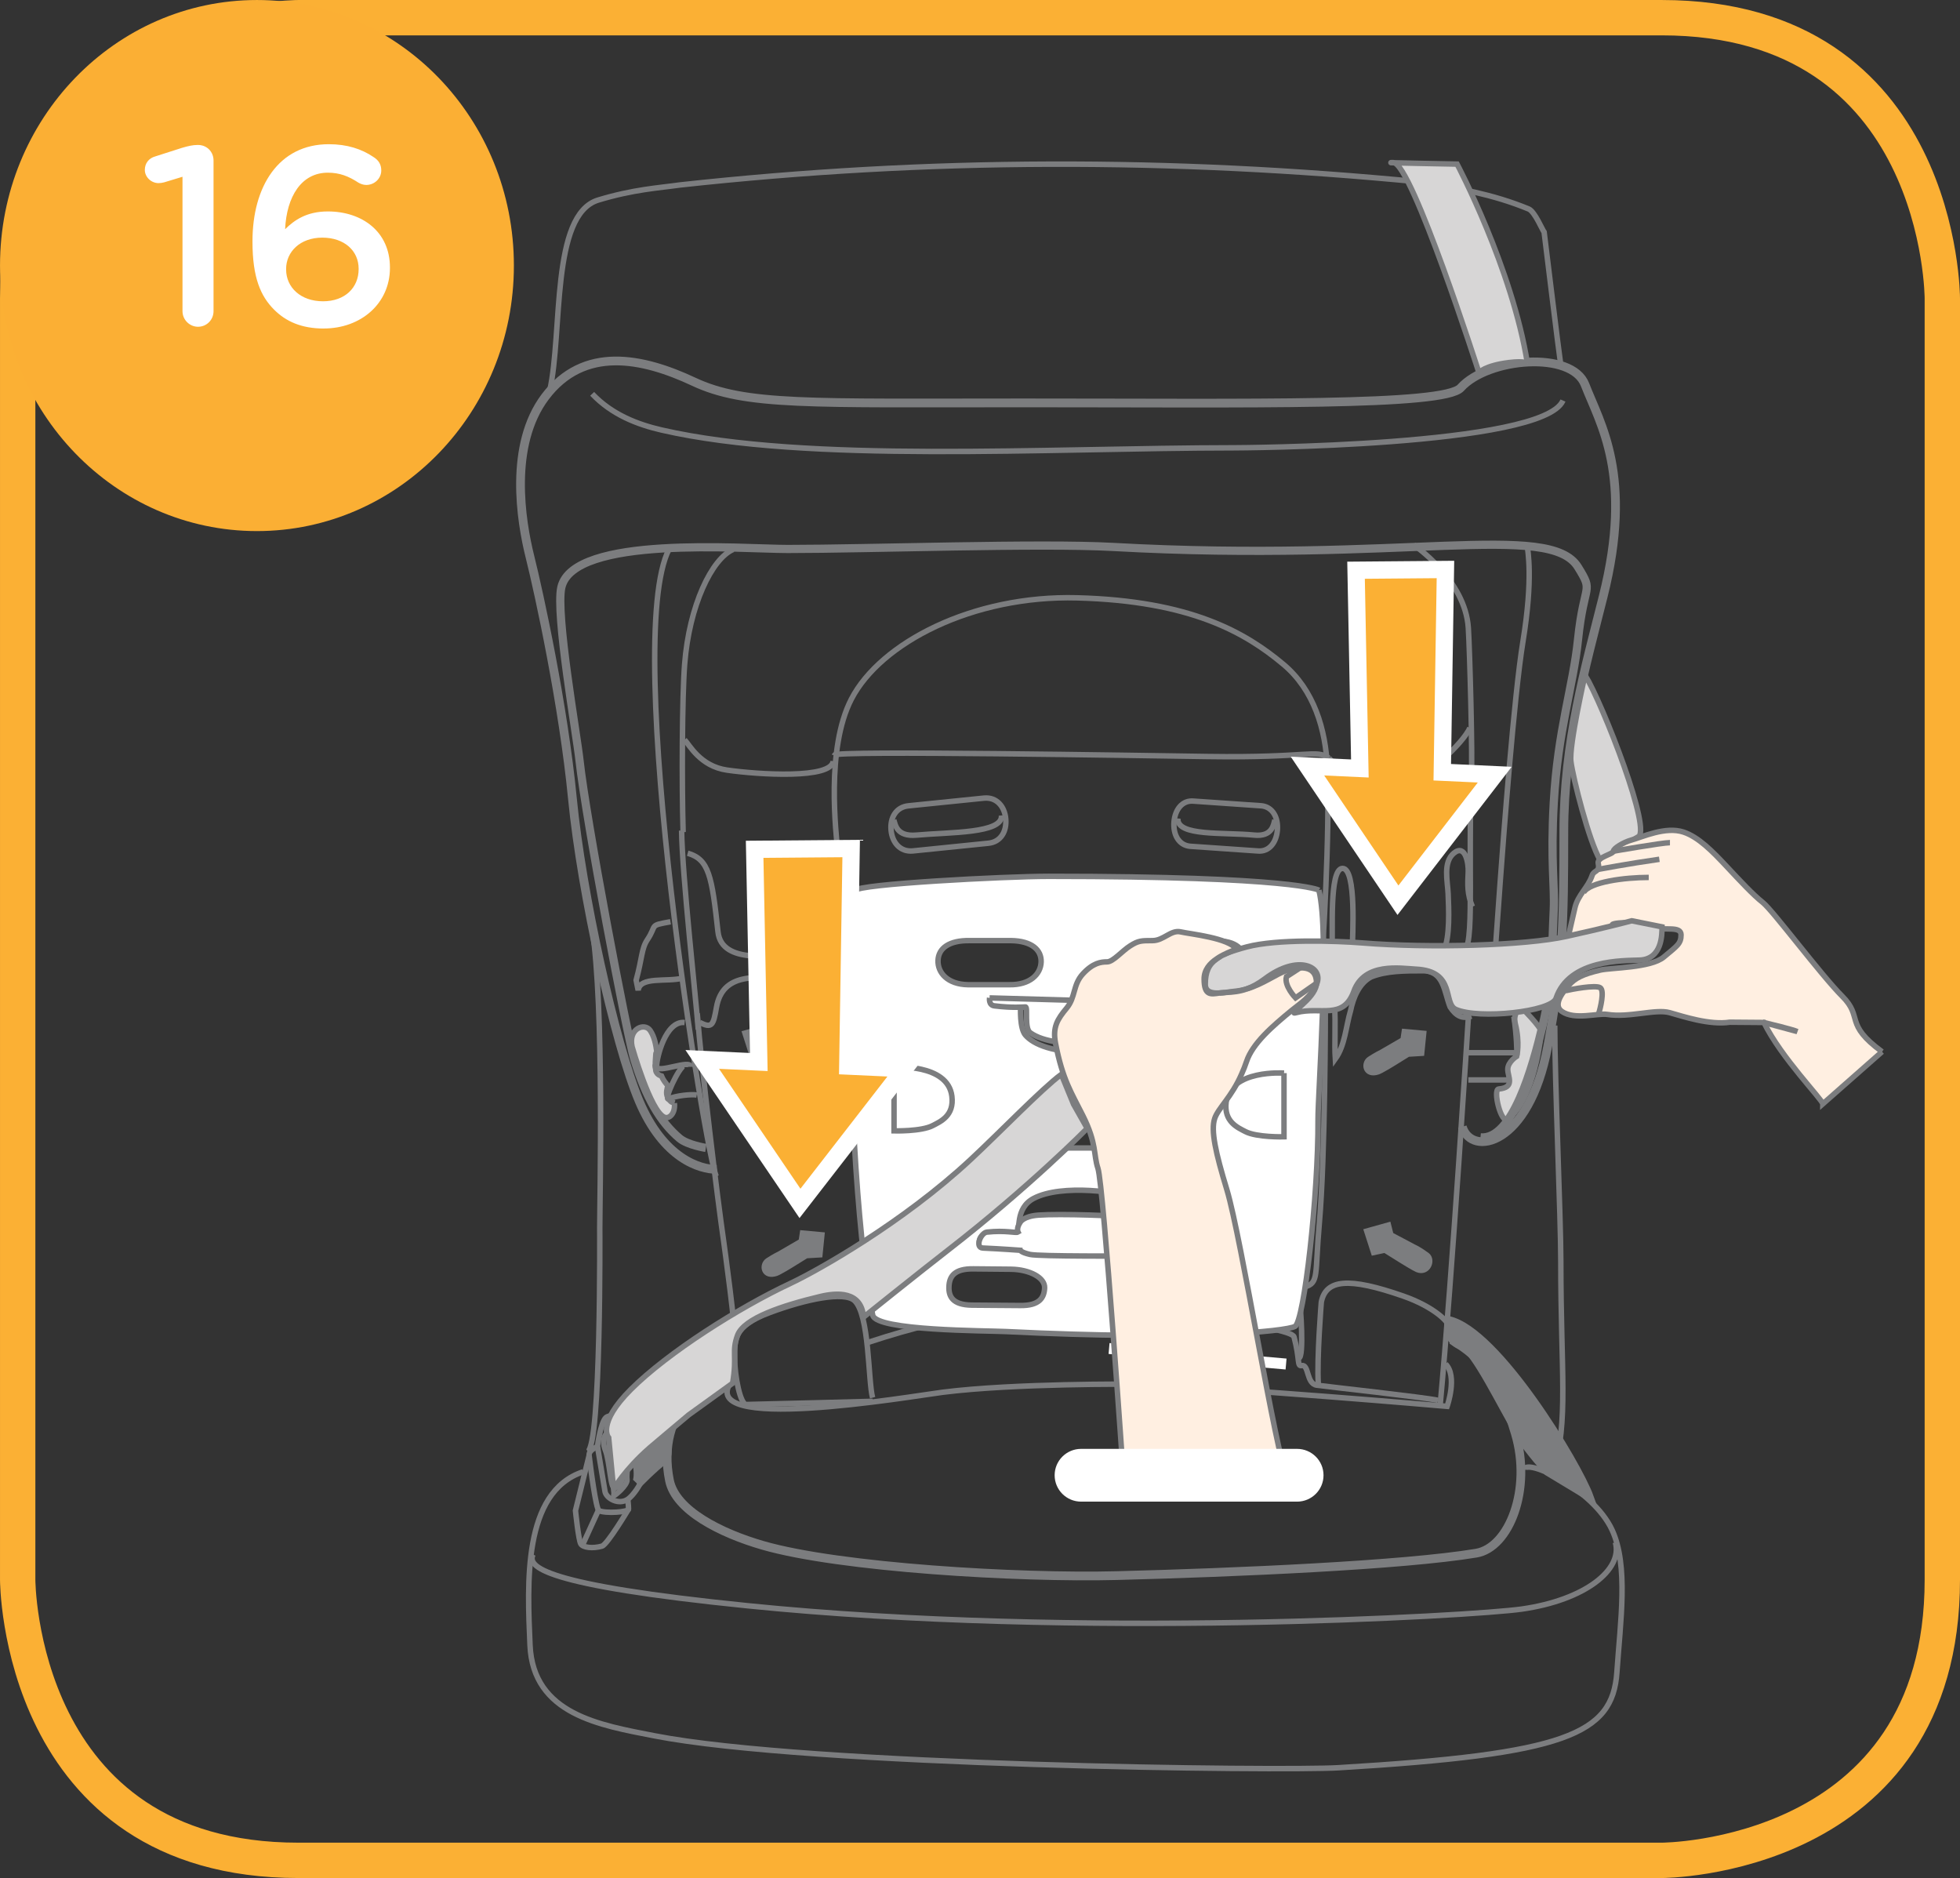
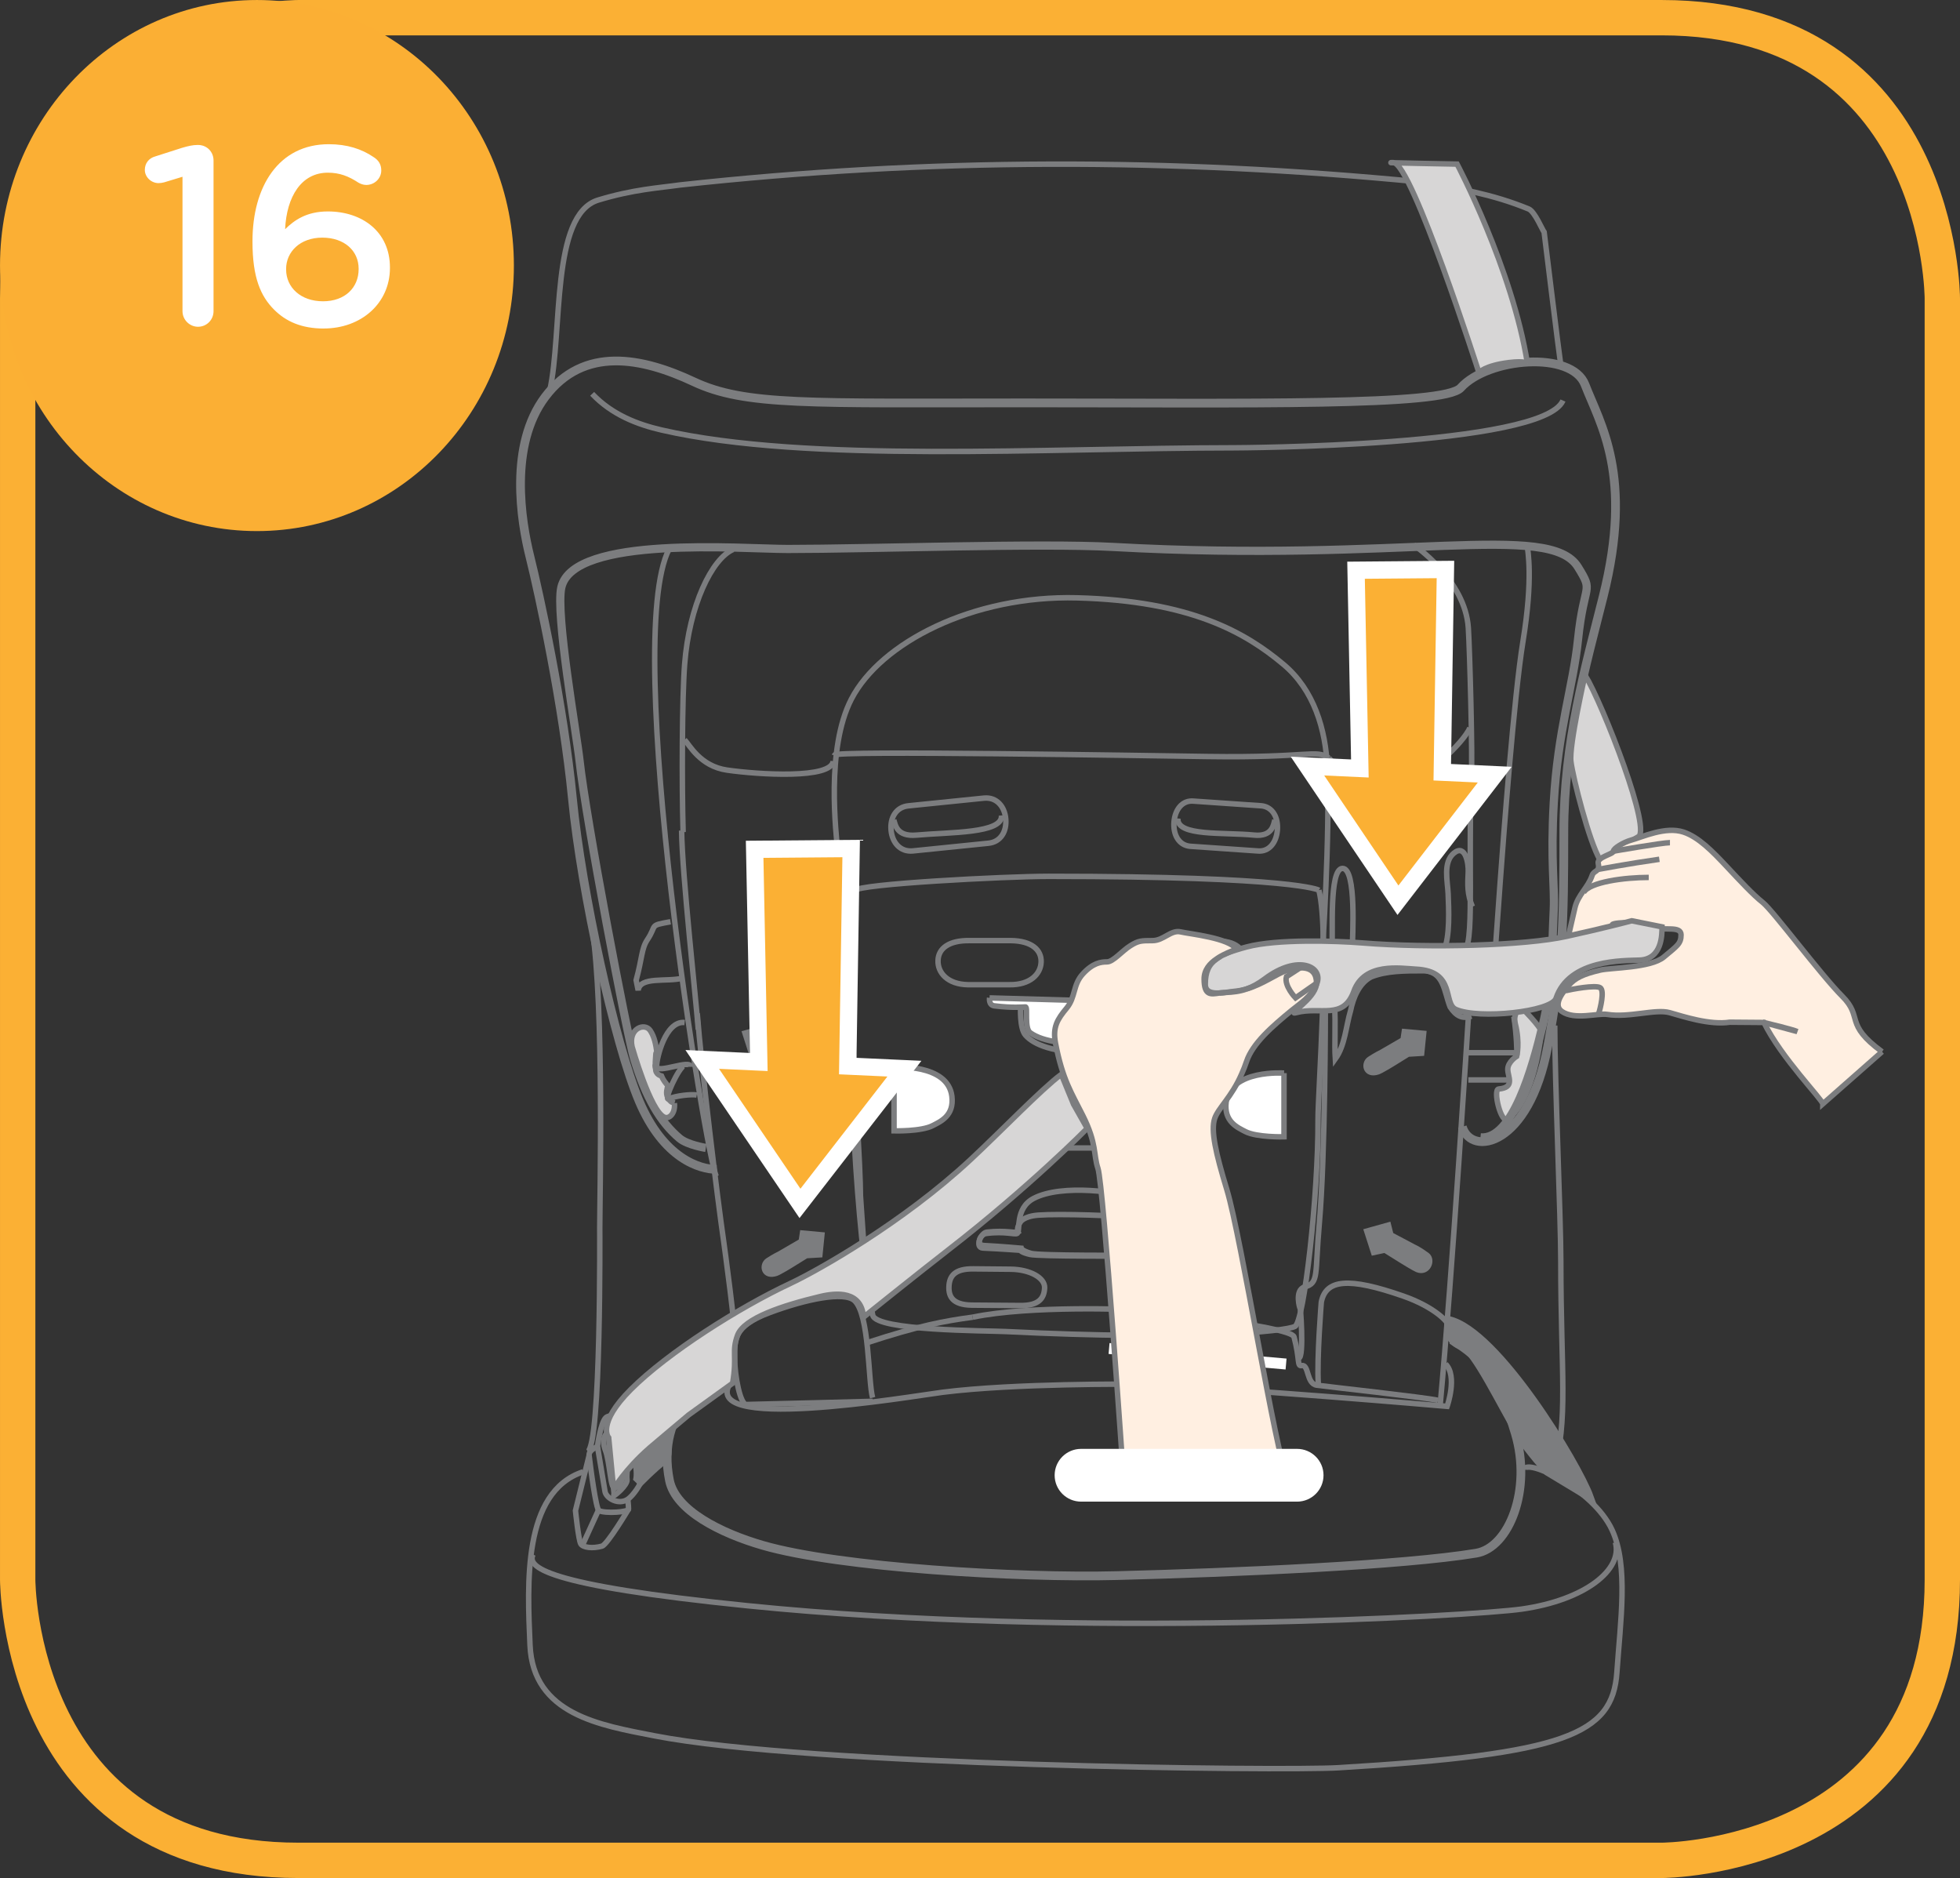
<svg xmlns="http://www.w3.org/2000/svg" xml:space="preserve" width="48.897mm" height="46.844mm" version="1.1" style="shape-rendering:geometricPrecision; text-rendering:geometricPrecision; image-rendering:optimizeQuality; fill-rule:evenodd; clip-rule:evenodd" viewBox="0 0 1381.87 1323.85">
  <rect x="0" y="0" width="1381.87" height="1323.85" fill="#333333" stroke="none" />
  <defs>
    <style type="text/css">
   
    .str0 {stroke:#FBB034;stroke-width:24.92;stroke-miterlimit:4}
    .str6 {stroke:white;stroke-width:12.16;stroke-miterlimit:4}
    .str1 {stroke:#7C7D7F;stroke-width:3.85;stroke-miterlimit:4}
    .str2 {stroke:#7C7D7F;stroke-width:6.17;stroke-miterlimit:4}
    .str4 {stroke:#7C7D7F;stroke-width:7.71;stroke-miterlimit:4}
    .str5 {stroke:white;stroke-width:7.71;stroke-miterlimit:4}
    .str3 {stroke:#7C7D7F;stroke-width:5.78;stroke-miterlimit:4}
    .fil0 {fill:none;fill-rule:nonzero}
    .fil5 {fill:#00A8CB;fill-rule:nonzero}
    .fil3 {fill:#7C7D7F;fill-rule:nonzero}
    .fil6 {fill:#96D4E5;fill-rule:nonzero}
    .fil1 {fill:#D7D6D6;fill-rule:nonzero}
    .fil7 {fill:#FBAF34;fill-rule:nonzero}
    .fil2 {fill:#FFEFE1;fill-rule:nonzero}
    .fil4 {fill:white;fill-rule:nonzero}
    .fil8 {fill:#FBB034;fill-rule:nonzero}
   
  </style>
  </defs>
  <g id="Слой_x0020_1">
    <path class="fil0 str0" d="M210.3 12.47c0,0 -197.83,0 -197.83,197.83l0 903.26c0,0 0,197.83 197.83,197.83l961.28 0c0,0 197.83,0 197.83,-197.83l0 -903.26c0,0 0,-197.83 -197.83,-197.83l-961.28 0z" />
    <path class="fil1" d="M1086.54 727.17c0,-3.2 -13.9,-17.05 -13.9,-17.05 0,0 -6.4,3.2 -4.26,11.72 3.36,13.44 0.96,22.75 0.96,22.75 0,0 -6.31,3.88 -6.31,9.21 0,5.32 5.35,12.79 -6.41,13.85 -4.26,0.38 1.64,25.01 6.41,21.31 18.83,-14.6 23.52,-58.59 23.52,-61.79z" />
    <path class="fil0 str1" d="M1086.54 727.17c0,-3.2 -13.9,-17.05 -13.9,-17.05 0,0 -6.4,3.2 -4.26,11.72 3.36,13.44 0.96,22.75 0.96,22.75 0,0 -6.31,3.88 -6.31,9.21 0,5.32 5.35,12.79 -6.41,13.85 -4.26,0.38 1.64,25.01 6.41,21.31 18.83,-14.6 23.52,-58.59 23.52,-61.79" />
    <path class="fil0 str1" d="M505.13 829.43c-7.13,-11.36 -66.97,-377.82 -33.36,-442.44" />
    <path class="fil0 str1" d="M491.59 714.38c2.76,36.25 14.12,129.75 18.71,161.27 0,0 9.17,65.94 7.64,70.25" />
    <path class="fil0 str2" d="M505.36 824.33c-12.11,0 -37.63,-7.68 -54.74,-48.17 -17.1,-40.48 -40.6,-147.01 -47.02,-213.06 -6.4,-66.05 -23.51,-144.87 -29.92,-170.44 -6.42,-25.58 -14.96,-78.84 10.69,-112.92 27.2,-36.16 68.39,-27.7 104.74,-10.65 36.33,17.03 80.84,14.91 232.98,14.91 160.32,0 296.01,2.4 307.8,-10.66 19.24,-21.3 78.3,-26.31 87.63,-2.13 10.68,27.69 34.2,63.91 12.82,149.14 -12.43,49.61 -27.78,102.27 -27.78,166.19 0,63.91 -0.52,93.19 -11.4,151.26 -13.19,70.31 -53.79,77.77 -60.21,56.47" />
-     <path class="fil0 str1" d="M493.38 720.78c8.55,4.26 9.53,2.11 11.75,-10.66 4.28,-24.5 27.79,-22.37 54.51,-19.18 14.85,1.78 21.37,38.35 23.51,51.14 2.14,12.78 11.76,20.23 11.76,5.33 0,-14.92 -8,-117.13 -9.62,-124.64 -3.21,-14.9 -7.86,-16.85 -10.68,4.26 -4.28,31.96 -2.14,45.81 -14.97,45.81 -12.82,0 -50.87,7.7 -53.44,-15.98 -4.28,-39.42 -6.41,-51.14 -21.37,-55.4" />
    <path class="fil0 str1" d="M516.89 387.34c-14.96,6.39 -30.99,39.42 -34.2,80.96 -1.8,23.25 -2.04,83.45 -1.07,118.26" />
    <path class="fil0 str1" d="M482.69 521.56c3.2,3.2 10.87,18.6 29.93,21.3 22.44,3.2 73.74,6.39 74.81,-6.38" />
    <path class="fil0 str1" d="M934.42 708.71c0,4.26 0,105.81 -4.28,154.11 -3.19,36.08 -0.05,41.46 -10.33,44.38 -7.48,2.14 -3.21,15.96 -3.21,14.91 0,-5.32 3.21,36.22 -1.06,35.16" />
    <path class="fil0 str1" d="M931.57 681.01c1.08,-11.72 6.09,-92.36 4.28,-139.2 -1.07,-27.69 -9.52,-55.52 -31,-73.5 -26.72,-22.38 -65.2,-44.75 -145.35,-46.88 -73.72,-1.96 -138.75,31.71 -159.25,71.38 -18.17,35.15 -10.69,94.82 -9.62,107.59 1.07,12.79 11.75,151.26 11.75,151.26 0,5.33 4.28,72.1 4.28,91.27 0,0 3.91,54.68 4.27,69.6" />
    <path class="fil0 str1" d="M417.49 277.61c13.89,14.68 31.98,21.64 49.16,25.57 102.6,23.45 270.21,12.61 403.57,12.48 0,0 217.84,-0.66 231.73,-33.32" />
    <path class="fil0 str3" d="M497.66 809.19c0,0 -12.94,-2.05 -18.52,-6.74 -13.54,-11.36 -23.85,-28.8 -32.06,-56.12 -5,-16.59 -34.08,-169.32 -38.48,-210.2 -1.98,-18.41 -17.13,-103.59 -12.82,-122.16 8.55,-36.93 127.58,-26.99 159.59,-26.99 57.01,0 178.19,-4.26 229.43,-1.43 205.21,11.37 307.72,-18.25 327.75,14.21 11.4,18.47 4.28,9.95 0,51.13 -3.41,32.99 -14.25,63.92 -17.1,115.06 -2.31,41.44 0.78,59.06 0,75.28 -1.43,29.83 -0.71,51.85 -7.84,81.68 -7.13,29.82 -21.38,80.96 -43.82,78.83" />
    <path class="fil0 str1" d="M481.27 689.53c-11.4,2.84 -29.93,-1.43 -31.35,8.52l-1.42 -7.09c4.28,-15.64 3.74,-22.26 7.84,-28.42 7.25,-10.89 0.72,-9.95 16.39,-12.78" />
    <path class="fil1" d="M475.49 777.61c-0.31,-0.12 -0.57,-0.28 -0.77,-0.51 -0.51,0.05 -1.05,-0.07 -1.56,-0.48 -2.91,-2.42 -3.77,-5.57 -2.79,-9.1 0.01,-0.13 0.01,-0.27 0.03,-0.4 0.08,-0.56 0.29,-1.08 0.63,-1.47 -1.64,-2.37 -3.06,-3.39 -4.63,-7.18 -1.5,-0.38 -2.92,-1.18 -3.63,-2.61 -0.41,-0.81 -0.55,-1.64 -0.55,-2.5 -0.21,-0.69 -0.36,-1.42 -0.38,-2.2 -0.01,-0.34 0.07,-0.62 0.18,-0.88 -0.08,-2.44 0.33,-5.03 0.36,-7.11 0,-0.72 0.3,-1.24 0.73,-1.57 -0.72,-5.4 -1.77,-10.81 -4.66,-15.13 -3.95,-5.92 -15.67,-1.42 -12.82,11.36 0,0 12.82,45.46 22.81,49.72 3.21,1.37 7.77,-2.37 7.05,-9.93z" />
    <path class="fil0 str1" d="M475.49 777.61c-0.31,-0.12 -0.57,-0.28 -0.77,-0.51 -0.51,0.05 -1.05,-0.07 -1.56,-0.48 -2.91,-2.42 -3.77,-5.57 -2.79,-9.1 0.01,-0.13 0.01,-0.27 0.03,-0.4 0.08,-0.56 0.29,-1.08 0.63,-1.47 -1.64,-2.37 -3.06,-3.39 -4.63,-7.18 -1.5,-0.38 -2.92,-1.18 -3.63,-2.61 -0.41,-0.81 -0.55,-1.64 -0.55,-2.5 -0.21,-0.69 -0.36,-1.42 -0.38,-2.2 -0.01,-0.34 0.07,-0.62 0.18,-0.88 -0.08,-2.44 0.33,-5.03 0.36,-7.11 0,-0.72 0.3,-1.24 0.73,-1.57 -0.72,-5.4 -1.77,-10.81 -4.66,-15.13 -3.95,-5.92 -15.67,-1.42 -12.82,11.36 0,0 12.82,45.46 22.81,49.72 3.21,1.37 7.77,-2.37 7.05,-9.93" />
    <path class="fil0 str1" d="M482.69 720.78c-13.54,-1.42 -19.77,25.21 -19.77,30.89 0,5.69 24.05,-5.32 24.05,0.36" />
    <path class="fil0 str1" d="M491.24 771.91c-3.56,-0.72 -14.5,0.38 -19.77,2.67 -4.1,1.77 7.3,-22.55 10.85,-23.26" />
    <path class="fil0 str1" d="M492.31 725.75c-1.44,-19.89 -11.4,-109.37 -11.75,-140.27" />
    <path class="fil0 str1" d="M1054.9 666.3c0.08,26.66 2.03,38.56 -11.84,42.2 -10.03,2.64 -4.19,-20.07 -4.32,-34.98" />
    <path class="fil0 str2" d="M514.76 961.53c-14.96,8.52 -52.73,32.37 -42.76,82.02 4.28,21.3 36.35,37.29 65.9,45.82 54.14,15.63 180.47,23.07 249.37,21.3 83.36,-2.13 202.18,-7.29 253.48,-15.82 23.29,-3.85 39.34,-45.04 27.62,-84.32 -11.75,-39.42 -23.52,-53.27 -44.89,-66.05" />
    <path class="fil0 str1" d="M1019.21 961.53c8.55,8.52 1.06,29.83 1.06,29.83 0,0 -155.32,-13.5 -221.58,-15.62 0,0 -83.02,-0.72 -133.96,5.67 -21.2,2.67 -179.9,30.19 -147.83,-9.23" />
    <path class="fil0 str1" d="M709.09 577.25c0.8,8.8 -3.56,16.37 -12.37,17.17l-53.2 5.42c-8.81,0.81 -14.48,-5.86 -15.29,-14.65 -0.8,-8.79 3.57,-16.37 12.38,-17.17l53.2 -5.42c8.82,-0.81 14.49,5.86 15.29,14.65" />
    <path class="fil0 str1" d="M630.18 578.02c1.07,3.2 1.83,11.95 16.03,10.65 23.52,-2.13 60.92,-1.06 59.86,-13.85" />
    <path class="fil0 str1" d="M827.72 579.38c-0.73,8.79 3.24,16.37 11.25,17.17l47.72 3.3c8.01,0.81 13.16,-5.86 13.9,-14.65 0.72,-8.8 -3.24,-16.37 -11.25,-17.18l-47.72 -3.29c-8.01,-0.81 -13.16,5.86 -13.9,14.65" />
    <path class="fil0 str1" d="M898.8 578.02c-0.97,3.2 -1.67,11.95 -14.57,10.65 -21.35,-2.13 -54.74,1.06 -53.77,-11.72" />
    <path class="fil0 str1" d="M588.49 532.21c0,-3.19 215.85,0.38 262.92,1.07 72.67,1.07 75.87,-5.33 85.5,1.07" />
    <path class="fil0 str1" d="M996.76 384.14c0,0 36.34,24.5 38.47,58.59 1,15.94 3.08,90.57 2.14,107.6 -1.07,19.17 -0.72,69.85 -0.72,75.28 0,18.59 0,43.32 -4.28,43.32" />
    <path class="fil0 str1" d="M1035.24 717.58c0,0 -11.4,181.46 -19.95,273.78" />
    <path class="fil0 str1" d="M1013.85 987.1c-9.62,-2.13 -78.01,-9.59 -85.49,-10.65 -7.48,-1.06 -5.34,-14.91 -10.69,-13.84 -3.32,0.65 -1.07,-4.26 -5.34,-20.24 -2.1,-7.85 -113.29,-19.18 -113.29,-19.18 0,0 -72.69,-3.19 -113.29,5.32" />
    <path class="fil0 str1" d="M1021.34 934.9c0,-3.2 -10.69,-13.85 -32.06,-21.3 -38.67,-13.49 -54.5,-11.73 -57.71,4.26 0,0 -3.2,39.42 -2.13,57.53" />
    <path class="fil0 str1" d="M936.91 534.35c7.48,8.51 14.91,8.51 25.65,8.51 13.9,0 45.96,0 54.5,-7.44 8.55,-7.47 17.1,-17.05 19.24,-22.38" />
    <path class="fil0 str1" d="M1076.92 385.21c0,3.2 4.28,21.3 -3.2,67.11 -6.27,38.38 -13.78,138.72 -16.03,169.38 -3.21,43.68 -3.21,46.88 -4.28,56.47" />
    <path class="fil0 str1" d="M1035.24 742.08l34.2 0c0,0 0,-11.71 -2.14,-25.57" />
    <line class="fil0 str1" x1="1035.24" y1="761.26" x2="1063.02" y2="761.26" />
    <path class="fil0 str1" d="M610.94 946.61c37.4,-12.25 55.04,-15.45 74.81,-18.11" />
    <path class="fil1" d="M1128.21 606.43c-7.88,-13.11 -19.24,-58.24 -20.66,-69.6 -1.43,-11.36 9.96,-61.07 9.96,-61.07 12.82,21.31 48.09,111.86 37.06,114.34l-26.37 16.33z" />
    <path class="fil0 str1" d="M1128.21 606.43c-7.88,-13.11 -19.24,-58.24 -20.66,-69.6 -1.43,-11.36 9.96,-61.07 9.96,-61.07 12.82,21.31 48.09,111.86 37.06,114.34l-26.37 16.33" />
    <path class="fil2" d="M1326.93 741.38c-27.07,-19.89 -13.08,-24.16 -28.05,-39.07 -14.94,-14.91 -48.83,-60.37 -55.95,-66.05 -7.13,-5.67 -15.68,-14.91 -25.66,-25.56 -9.97,-10.65 -19.81,-20.66 -30.28,-24.14 -12.82,-4.26 -29.22,3.55 -37.06,5.68 -4.86,1.32 -12.45,5.68 -12.45,7.81 0,2.13 -11.69,4.09 -10.69,8.52 1.42,6.39 -2.97,4.59 -4.27,8.52 -2.87,8.53 -10,13.71 -12.12,22.73 -2.5,10.65 -4.63,20.23 -4.63,20.23l23.5 -3.2 8.21 -4.97c-3.57,0 7.83,-4.26 29.2,2.13 6.95,2.07 18.53,-1.43 18.53,4.96 0,6.4 -2.85,7.81 -12.12,15.63 -9.26,7.81 -37.41,7.48 -44.89,9.24 -12.11,2.83 -17.81,5.67 -22.08,10.65 -2.79,3.24 -12.12,13.49 -4.99,18.47 9.06,6.32 25.33,1.04 32.06,2.13 15.31,2.48 34.04,-4.07 44.02,-1.24 9.98,2.84 28.16,8.85 42.39,6.72l24.02 0.19c12.12,24.86 41.49,54.58 41.49,57.43l41.8 -36.82z" />
    <path class="fil0 str1" d="M1326.93 741.38c-27.07,-19.89 -13.08,-24.16 -28.05,-39.07 -14.94,-14.91 -48.83,-60.37 -55.95,-66.05 -7.13,-5.67 -15.68,-14.91 -25.66,-25.56 -9.97,-10.65 -19.81,-20.66 -30.28,-24.14 -12.82,-4.26 -29.22,3.55 -37.06,5.68 -4.86,1.32 -12.45,5.68 -12.45,7.81 0,2.13 -11.69,4.09 -10.69,8.52 1.42,6.39 -2.97,4.59 -4.27,8.52 -2.87,8.53 -10,13.71 -12.12,22.73 -2.5,10.65 -4.63,20.23 -4.63,20.23l23.5 -3.2 8.21 -4.97c-3.57,0 7.83,-4.26 29.2,2.13 6.95,2.07 18.53,-1.43 18.53,4.96 0,6.4 -2.85,7.81 -12.12,15.63 -9.26,7.81 -37.41,7.48 -44.89,9.24 -12.11,2.83 -17.81,5.67 -22.08,10.65 -2.79,3.24 -12.12,13.49 -4.99,18.47 9.06,6.32 25.33,1.04 32.06,2.13 15.31,2.48 34.04,-4.07 44.02,-1.24 9.98,2.84 28.16,8.85 42.39,6.72l24.02 0.19c12.12,24.86 41.49,54.58 41.49,57.43l41.8 -36.82" />
    <path class="fil0 str1" d="M1103.63 698.4c4.28,-1.07 21.37,-4.26 24.58,-2.13 3.21,2.13 0,14.91 -1.06,18.11" />
    <path class="fil0 str1" d="M1116.46 629.16c4.28,-7.46 28.85,-10.65 45.96,-10.65" />
    <path class="fil0 str1" d="M1126.8 612.82c0,0 20.66,-3.91 43.1,-7.1" />
    <path class="fil0 str1" d="M1137.49 600.04c0,0 34.54,-6.04 39.89,-6.04" />
    <path class="fil0 str1" d="M1096.15 722.91c0,38.12 4.28,136.31 4.28,166.19 0,78.83 5.51,112.02 -5.17,148.24" />
    <path class="fil0 str1" d="M1074.78 1036.1c0,-8.63 48.09,12.78 61.82,42.44 11.63,25.15 5.85,64.26 3.37,100.3 -3.03,43.84 -36.16,57.69 -196.46,67.27 -38.94,2.33 -373.19,-1.22 -482.2,-22.53 -37.99,-7.43 -85.5,-14.91 -87.63,-63.91 -1.87,-42.78 -5.36,-107.95 37.4,-122.16" />
    <path class="fil0 str1" d="M375.82 1095.75c-4.28,8.53 6.01,21.5 151.76,36.22 231.91,23.45 511.05,7.16 545.24,2.3 44.89,-6.39 71.42,-27.87 66.09,-47.03" />
    <path class="fil0 str1" d="M417.49 654.73c8.55,55.4 5.36,189.62 5.36,210.92 0,0 1.06,152.69 -8.56,157.66" />
    <path class="fil0 str1" d="M558.52 740.63l-17.1 -9.05 -1.61 -6.39 -13.35 3.72 4.28 13.31 7.48 -1.6 12.82 7.99c0,0 8.12,5.01 10.15,5.86 6.41,2.66 9.6,-5.83 5.88,-8.53 -5.88,-4.25 -8.55,-5.32 -8.55,-5.32" />
    <path class="fil3" d="M558.52 740.63l-17.1 -9.05 -1.61 -6.39 -13.35 3.72 4.28 13.31 7.48 -1.6 12.82 7.99c0,0 8.12,5.01 10.15,5.86 6.41,2.66 9.6,-5.83 5.88,-8.53 -5.88,-4.25 -8.55,-5.32 -8.55,-5.32z" />
    <path class="fil0 str3" d="M558.52 740.63l-17.1 -9.05 -1.61 -6.39 -13.35 3.72 4.28 13.31 7.48 -1.6 12.82 7.99c0,0 8.12,5.01 10.15,5.86 6.41,2.66 9.6,-5.83 5.88,-8.53 -5.88,-4.25 -8.55,-5.32 -8.55,-5.32" />
    <path class="fil0 str1" d="M996.89 880.19l-17.1 -9.06 -1.6 -6.39 -13.36 3.74 4.28 13.31 7.48 -1.6 12.82 7.99c0,0 8.12,5.02 10.16,5.86 6.41,2.66 9.6,-5.83 5.87,-8.53 -5.87,-4.26 -8.55,-5.32 -8.55,-5.32" />
    <path class="fil3" d="M996.89 880.19l-17.1 -9.06 -1.6 -6.39 -13.36 3.74 4.28 13.31 7.48 -1.6 12.82 7.99c0,0 8.12,5.02 10.16,5.86 6.41,2.66 9.6,-5.83 5.87,-8.53 -5.87,-4.26 -8.55,-5.32 -8.55,-5.32z" />
    <path class="fil0 str3" d="M996.89 880.19l-17.1 -9.06 -1.6 -6.39 -13.36 3.74 4.28 13.31 7.48 -1.6 12.82 7.99c0,0 8.12,5.02 10.16,5.86 6.41,2.66 9.6,-5.83 5.87,-8.53 -5.87,-4.26 -8.55,-5.32 -8.55,-5.32" />
    <path class="fil0 str1" d="M550.2 884.66l15.62 -9.07 0.8 -5.32 11.76 1.08 -1.23 12.25 -8.97 0.54 -11.58 7.18c0,0 -7.68,4.68 -9.62,5.33 -7.86,2.66 -8.75,-4.8 -5.13,-7.19 4.46,-2.93 8.33,-4.79 8.33,-4.79" />
    <path class="fil3" d="M550.2 884.66l15.62 -9.07 0.8 -5.32 11.76 1.08 -1.23 12.25 -8.97 0.54 -11.58 7.18c0,0 -7.68,4.68 -9.62,5.33 -7.86,2.66 -8.75,-4.8 -5.13,-7.19 4.46,-2.93 8.33,-4.79 8.33,-4.79z" />
    <path class="fil0 str3" d="M550.2 884.66l15.62 -9.07 0.8 -5.32 11.76 1.08 -1.23 12.25 -8.97 0.54 -11.58 7.18c0,0 -7.68,4.68 -9.62,5.33 -7.86,2.66 -8.75,-4.8 -5.13,-7.19 4.46,-2.93 8.33,-4.79 8.33,-4.79" />
    <path class="fil0 str1" d="M974.49 742.61l15.62 -9.05 0.8 -5.32 11.75 1.07 -1.23 12.24 -8.96 0.55 -11.58 7.18c0,0 -7.69,4.68 -9.62,5.33 -7.86,2.66 -8.75,-4.81 -5.14,-7.19 4.46,-2.94 8.34,-4.8 8.34,-4.8" />
    <path class="fil3" d="M974.49 742.61l15.62 -9.05 0.8 -5.32 11.75 1.07 -1.23 12.24 -8.96 0.55 -11.58 7.18c0,0 -7.69,4.68 -9.62,5.33 -7.86,2.66 -8.75,-4.81 -5.14,-7.19 4.46,-2.94 8.34,-4.8 8.34,-4.8z" />
    <path class="fil0 str3" d="M974.49 742.61l15.62 -9.05 0.8 -5.32 11.75 1.07 -1.23 12.24 -8.96 0.55 -11.58 7.18c0,0 -7.69,4.68 -9.62,5.33 -7.86,2.66 -8.75,-4.81 -5.14,-7.19 4.46,-2.94 8.34,-4.8 8.34,-4.8" />
    <path class="fil3" d="M449.02 1045.69c0,0 10.15,-10.65 19.77,-18.11 2.11,-1.64 0,-23.44 0,-23.44l-20.3 23.44c0,0 2.13,4.79 2.13,11.19 0,6.29 -1.6,6.92 -1.6,6.92z" />
    <path class="fil0 str4" d="M449.02 1045.69c0,0 10.15,-10.65 19.77,-18.11 2.11,-1.64 0,-23.44 0,-23.44l-20.3 23.44c0,0 2.13,4.79 2.13,11.19 0,6.29 -1.6,6.92 -1.6,6.92" />
    <path class="fil0 str1" d="M451.16 1027.58c0,0 1.1,12.75 1.06,15.45 -0.03,2.69 -5.84,11.34 -9.61,13.84 -6.41,4.26 -14.97,-0.53 -16.03,-5.32l-5.35 -31.96c0,0 2.14,-16.51 5.88,-20.24 2.7,-2.7 14.99,-1.66 16.03,2.67" />
    <path class="fil0 str1" d="M387.56 275.49c9.26,-41.19 0.57,-124.25 34.2,-134.47 24.95,-7.57 42.75,-8.52 57.72,-10.65 175.28,-19.18 346.27,-19.18 521.55,-2.13 25.65,4.26 51.3,8.51 76.95,19.17 4.28,2.14 9.44,14.7 10.69,16.22 0,0 10.69,87.36 11.75,93.75" />
    <path class="fil3" d="M1021.33 930.64c34.2,7.46 91.01,101.37 99.39,124.64l-29.74 -17.95c0,0 -13.68,-15.13 -19.42,-24.68 -12.82,-21.3 -32.07,-61.78 -40.62,-63.91 -12.45,-3.1 -9.62,-18.11 -9.62,-18.11z" />
    <path class="fil0 str3" d="M1021.33 930.64c34.2,7.46 91.01,101.37 99.39,124.64l-29.74 -17.95c0,0 -13.68,-15.13 -19.42,-24.68 -12.82,-21.3 -32.07,-61.78 -40.62,-63.91 -12.45,-3.1 -9.62,-18.11 -9.62,-18.11" />
    <path class="fil1" d="M1076.91 256.3c-10.69,-67.11 -49.61,-140.62 -49.61,-140.62 0,0 -57.72,-1.06 -44.9,-1.06 12.82,0 60.31,148.07 60.31,148.07 0,0 3.91,-4.96 21.02,-7.1 12,-1.49 13.18,0.71 13.18,0.71z" />
    <path class="fil0 str1" d="M1076.91 256.3c-10.69,-67.11 -49.61,-140.62 -49.61,-140.62 0,0 -57.72,-1.06 -44.9,-1.06 12.82,0 60.31,148.07 60.31,148.07 0,0 3.91,-4.96 21.02,-7.1 12,-1.49 13.18,0.71 13.18,0.71" />
    <path class="fil0 str1" d="M422.83 1019.06c0,0 -7.98,2.61 -7.48,6.92 0.99,8.63 4.81,37.81 6.95,38.88 4.4,2.2 20.84,1.08 20.84,-1.07 0,-2.65 -0.54,-6.91 -0.54,-6.91" />
    <path class="fil0 str1" d="M415.35 1025.98l-9.62 38.88c0,0 2.13,20.77 3.74,23.44 1.6,2.66 8.47,3.45 14.97,1.59 3.74,-1.05 18.7,-26.1 18.7,-26.1" />
    <line class="fil0 str1" x1="421.77" y1="1064.86" x2="411.08" y2="1088.3" />
    <path class="fil0 str1" d="M444.71 1021.33c0,0 -3.45,16.02 -2.63,21.69 0.54,3.73 -9.09,12.25 -11.22,12.25" />
    <path class="fil0 str1" d="M433.52 1012.13c-5.88,-6.39 -10,1.99 -6.79,9.98 3.39,8.42 3.51,27.81 6.79,26.77 3.27,-1.04 6.65,-7.22 5.34,-10.66" />
    <path class="fil0 str1" d="M427.11 999.35c6.94,11.19 6.94,7.46 6.94,11.19" />
    <path class="fil0 str1" d="M940.89 709.65c0.9,10.88 -0.16,26.09 0.54,36.84 6.9,-9.57 7.5,-23.03 10.78,-34.07 1.79,-8.93 6.07,-19.58 14.62,-23.84 10.69,-4.26 23.52,-4.26 36.34,-4.26 14.96,0 14.96,14.92 19.24,25.57 4.28,6.4 8.55,8.53 14.97,6.4" />
    <path class="fil0 str1" d="M953.51 667.04c-0.15,-5 3.2,-55.33 -7.09,-54.88 -9.56,0.42 -6.41,47.6 -7.38,54.28" />
    <path class="fil0 str1" d="M1038.08 639.11c-3.71,-9.05 -3.37,-15.3 -2.93,-24.47 0.27,-5.7 -1.88,-20.01 -10.08,-13.28 -7.88,6.49 -4.45,19.83 -4.09,28.59 0.41,10.27 1.5,30.74 -3.18,40.25" />
-     <path class="fil4" d="M857.8 921.54l-34.19 -0.23c-13.44,-0.18 -16.39,-5.74 -16.07,-12.43 0.3,-6.69 3.75,-11.97 17.19,-11.8l34.19 0.25c13.44,0.18 16.38,5.74 16.07,12.42 -0.3,6.68 -3.75,11.97 -17.19,11.79zm-131.01 -38.06c-6.41,-1.82 -6.78,-3.59 -6.78,-3.59 0,0 -13.55,-1.25 -26.42,-1.92 -5.87,-0.32 -2.57,-7.9 1.67,-8.46 13.41,-1.8 20.47,1.07 21.97,-0.09 2.27,-1.77 -1.81,-17.65 11.56,-24.65 20,-10.49 61.72,-4.36 71.89,0 14.93,6.4 10.73,21.99 11.06,24.79 0.33,2.83 9.11,2.14 17.69,3.58 5.26,0.89 7.45,8.89 3.21,9.46 -5.47,0.75 -23.12,-0.91 -23.12,-0.91 0,0 -2.57,3.66 -7.39,3.35 -4.82,-0.3 -68.91,0.28 -75.34,-1.54zm-7.49 36.77l-34.18 -0.26c-13.44,-0.19 -16.39,-6.05 -16.07,-13.12 0.3,-7.06 3.74,-12.64 17.19,-12.45l26.48 0.25c13.44,0.18 24.08,6.06 23.78,13.13 -0.3,7.06 -3.75,12.63 -17.2,12.45zm-35.65 -257.23l29.19 0c14.5,0.22 21.51,6.54 21.2,15.11 -0.32,8.6 -7.85,16.22 -22.35,15.98l-29.19 0c-14.48,-0.23 -21.5,-8.53 -21.16,-17.12 0.32,-8.59 7.84,-14.21 22.32,-13.97zm127.47 130.94c0,8.4 -4.9,15.23 -22.47,15.23l-43.2 0c-17.56,0 -22.48,-6.82 -22.48,-15.23 0,-8.42 4.91,-15.24 22.48,-15.24l43.2 0c17.57,0 22.47,6.82 22.47,15.24zm-40.92 -51.79c-27.7,0 -41.41,-5.87 -47.22,-12.5 -4.24,-4.82 -3.42,-19.72 -3.42,-19.72l97.84 2.8c0,0 2.06,15.93 -2.1,20.56 -6.26,6.99 -23.66,8.86 -45.09,8.86zm58.59 -78.73l30.49 -0.12c14.07,0.22 19.11,7.84 18.78,16.43 -0.32,8.59 -5.87,14.89 -19.93,14.67l-30.49 0.11c-14.06,-0.21 -20.43,-7.31 -20.1,-15.9 0.32,-8.58 7.2,-15.42 21.26,-15.19zm101.05 -35.98c0,0 -16.52,-9.74 -190.44,-9.74 -30.83,0 -135.42,5.45 -136.44,10 -2.03,9.05 -2.83,35.18 -3.05,44.16 -2.61,102.46 6.86,216.57 15.38,255.21 2.46,11.06 79.78,10.83 93.89,11.52 132.13,6.52 197.41,-0.15 203.82,-3.63 6.43,-3.5 16.48,-92.95 16.22,-145.63 -0.09,-19.63 8.4,-130.62 0.62,-161.88z" />
    <path class="fil0 str1" d="M857.8 921.54l-34.19 -0.23c-13.44,-0.18 -16.39,-5.74 -16.07,-12.43 0.3,-6.69 3.75,-11.97 17.19,-11.8l34.19 0.25c13.44,0.18 16.38,5.74 16.07,12.42 -0.3,6.68 -3.75,11.97 -17.19,11.79m-131.01 -38.06c-6.41,-1.82 -6.78,-3.59 -6.78,-3.59 0,0 -13.55,-1.25 -26.42,-1.92 -5.87,-0.32 -2.57,-7.9 1.67,-8.46 13.41,-1.8 20.47,1.07 21.97,-0.09 2.27,-1.77 -1.81,-17.65 11.56,-24.65 20,-10.49 61.72,-4.36 71.89,0 14.93,6.4 10.73,21.99 11.06,24.79 0.33,2.83 9.11,2.14 17.69,3.58 5.26,0.89 7.45,8.89 3.21,9.46 -5.47,0.75 -23.12,-0.91 -23.12,-0.91 0,0 -2.57,3.66 -7.39,3.35 -4.82,-0.3 -68.91,0.28 -75.34,-1.54m-7.49 36.77l-34.18 -0.26c-13.44,-0.19 -16.39,-6.05 -16.07,-13.12 0.3,-7.06 3.74,-12.64 17.19,-12.45l26.48 0.25c13.44,0.18 24.08,6.06 23.78,13.13 -0.3,7.06 -3.75,12.63 -17.2,12.45m-35.65 -257.23l29.19 0c14.5,0.22 21.51,6.54 21.2,15.11 -0.32,8.6 -7.85,16.22 -22.35,15.98l-29.19 0c-14.48,-0.23 -21.5,-8.53 -21.16,-17.12 0.32,-8.59 7.84,-14.21 22.32,-13.97m127.47 130.94c0,8.4 -4.9,15.23 -22.47,15.23l-43.2 0c-17.56,0 -22.48,-6.82 -22.48,-15.23 0,-8.42 4.91,-15.24 22.48,-15.24l43.2 0c17.57,0 22.47,6.82 22.47,15.24m-40.92 -51.79c-27.7,0 -41.41,-5.87 -47.22,-12.5 -4.24,-4.82 -3.42,-19.72 -3.42,-19.72l97.84 2.8c0,0 2.06,15.93 -2.1,20.56 -6.26,6.99 -23.66,8.86 -45.09,8.86m58.59 -78.73l30.49 -0.12c14.07,0.22 19.11,7.84 18.78,16.43 -0.32,8.59 -5.87,14.89 -19.93,14.67l-30.49 0.11c-14.06,-0.21 -20.43,-7.31 -20.1,-15.9 0.32,-8.58 7.2,-15.42 21.26,-15.19m101.05 -35.98c0,0 -16.52,-9.74 -190.44,-9.74 -30.83,0 -135.42,5.45 -136.44,10 -2.03,9.05 -2.83,35.18 -3.05,44.16 -2.61,102.46 6.86,216.57 15.38,255.21 2.46,11.06 79.78,10.83 93.89,11.52 132.13,6.52 197.41,-0.15 203.82,-3.63 6.43,-3.5 16.48,-92.95 16.22,-145.63 -0.09,-19.63 8.4,-130.62 0.62,-161.88" />
    <path class="fil4" d="M697.69 703.44l145.11 4.12c0,0 -3.89,5.25 -8.39,5.25 -4.5,0 -16.54,-1.87 -17.02,0 -0.48,1.87 -6.17,15.3 -12.04,17.04 -10.12,3 -60.05,11.85 -79.01,-1.87 -4.38,-3.17 -1.43,-18.17 -3.36,-18.17 -1.93,0 -8.62,0.85 -21.93,-0.77 -4.21,-0.53 -3.36,-5.59 -3.36,-5.59z" />
    <path class="fil0 str1" d="M697.69 703.44l145.11 4.12c0,0 -3.89,5.25 -8.39,5.25 -4.5,0 -16.54,-1.87 -17.02,0 -0.48,1.87 -6.17,15.3 -12.04,17.04 -10.12,3 -60.05,11.85 -79.01,-1.87 -4.38,-3.17 -1.43,-18.17 -3.36,-18.17 -1.93,0 -8.62,0.85 -21.93,-0.77 -4.21,-0.53 -3.36,-5.59 -3.36,-5.59" />
    <path class="fil0 str1" d="M807.66 868.37c0,0 4.39,-1.28 4.36,-15.44" />
    <path class="fil4" d="M630.33 752.25c0,0 37.86,-2.74 40.78,20.47 1.75,13.84 -8.2,17.95 -13.49,20.72 -8.07,4.25 -27.29,3.72 -27.29,3.72l0 -44.91z" />
    <path class="fil0 str1" d="M630.33 752.25c0,0 37.86,-2.74 40.78,20.47 1.75,13.84 -8.2,17.95 -13.49,20.72 -8.07,4.25 -27.29,3.72 -27.29,3.72l0 -44.91" />
    <path class="fil4" d="M905.27 756.44c0,0 -37.84,-2.74 -40.78,20.47 -1.75,13.85 8.22,17.95 13.49,20.73 8.09,4.23 27.29,3.71 27.29,3.71l0 -44.91z" />
    <path class="fil0 str1" d="M905.27 756.44c0,0 -37.84,-2.74 -40.78,20.47 -1.75,13.85 8.22,17.95 13.49,20.73 8.09,4.23 27.29,3.71 27.29,3.71l0 -44.91" />
-     <path class="fil4" d="M812 873.78c2.4,1.24 9.63,1.03 16.8,2.02 5.25,0.73 7.44,7.27 3.21,7.75 -5.47,0.61 -23.12,-0.75 -23.12,-0.75 0,0 -2.57,3 -7.39,2.74 -4.82,-0.25 -68.92,0.24 -75.35,-1.27 -6.41,-1.49 -6.77,-2.93 -6.77,-2.93 0,0 -13.54,-1.01 -26.41,-1.58 -5.87,-0.26 -1.45,-10.75 2.8,-11.22 13.41,-1.46 20.47,0.88 21.96,-0.06 0,0 -1.34,-2.66 1.57,-6.91 0,0 2.09,-4.23 12.84,-5.02 14.34,-1.07 58.77,0.22 66.14,2.02 6.95,1.68 11.53,3.54 13.14,9.29 -0.03,2.37 -0.41,4.26 -0.3,5.02 0.06,0.38 0.41,0.66 0.89,0.9z" />
    <path class="fil0 str1" d="M812 873.78c2.4,1.24 9.63,1.03 16.8,2.02 5.25,0.73 7.44,7.27 3.21,7.75 -5.47,0.61 -23.12,-0.75 -23.12,-0.75 0,0 -2.57,3 -7.39,2.74 -4.82,-0.25 -68.92,0.24 -75.35,-1.27 -6.41,-1.49 -6.77,-2.93 -6.77,-2.93 0,0 -13.54,-1.01 -26.41,-1.58 -5.87,-0.26 -1.45,-10.75 2.8,-11.22 13.41,-1.46 20.47,0.88 21.96,-0.06 0,0 -1.34,-2.66 1.57,-6.91 0,0 2.09,-4.23 12.84,-5.02 14.34,-1.07 58.77,0.22 66.14,2.02 6.95,1.68 11.53,3.54 13.14,9.29 -0.03,2.37 -0.41,4.26 -0.3,5.02 0.06,0.38 0.41,0.66 0.89,0.9" />
    <line class="fil0 str5" x1="781.93" y1="950.57" x2="906.72" y2="961.53" />
    <path class="fil5" d="M1242.74 720.58c4.49,1.08 21.3,5.15 24.42,6.58l-24.42 -6.58z" />
    <path class="fil0 str1" d="M1242.74 720.58c4.49,1.08 21.3,5.15 24.42,6.58l-24.42 -6.58" />
    <path class="fil0 str1" d="M615.21 987.81c0,0 -84.74,2.24 -89.02,2.24 -4.26,0 -8.22,-20 -8.22,-32.79 0,-12.79 -1.07,-22.37 24.57,-31.95 25.65,-9.59 52.54,-15.1 59.85,-8.53 10.69,9.59 9.62,56.75 12.82,68.46" />
    <path class="fil1" d="M1171.79 653.37c0,5.61 0,22.66 -15.65,23.43 -11.41,0.46 -49.87,-0.77 -59.12,26.96 -3.16,9.45 -54.18,14.9 -70.52,7.84 -9.48,-4.15 0.31,-27.04 -28.21,-28.42 -11.33,-0.61 -36.38,-4.84 -43.78,15.59 -7.48,20.59 -23.74,10.52 -40.54,15.06 -7.63,2.07 12.79,-9.3 14.11,-19.74l0.23 -0.46c5.09,-12.14 -13.1,-21.36 -36.69,-3.53 -4.55,3.38 -8.63,5.61 -12.64,6.99 -0.08,0.08 -0.16,0.08 -0.16,0.08 -2.7,0.77 -5.47,1.38 -8.4,1.61 -1.85,0.16 -4.08,0.54 -6.47,0.85 -0.39,0.08 -0.77,0.08 -1.16,0.08 -1.08,0 -2.16,0.15 -3.16,0.31 -5.24,0.23 -9.86,-0.77 -9.86,-6.14 0,-8.61 2.39,-13.98 8.01,-17.98 0.77,-0.62 1.7,-1.15 2.62,-1.69 0.77,-0.46 1.54,-0.85 2.31,-1.23 2.62,-1.23 5.7,-2.38 9.33,-3.46 2.08,-0.69 4.47,-1.31 6.94,-2 21.35,-5.69 62.74,-4.3 81.23,-2.84 48.09,3.92 115.38,1.84 144.28,-4.61 26.44,-5.84 40.23,-9.53 45.94,-10.99l21.35 4.3z" />
    <path class="fil6" d="M928.32 693.63l-0.23 0.46c0.08,-0.31 0.08,-0.69 0.08,-1 0,-13.52 -12.87,-11.68 -21.43,-8.84 -6.63,2.16 -16.26,9.46 -27.75,12.84 4.01,-1.38 8.09,-3.62 12.64,-6.99 23.58,-17.82 41.77,-8.6 36.69,3.54z" />
    <path class="fil6" d="M863.96 699.61c-1.46,0.23 -2.93,0.39 -4.32,0.39 1,-0.16 2.08,-0.31 3.16,-0.31 0.38,0 0.77,0 1.16,-0.08z" />
    <path class="fil0 str1" d="M928.09 694.08c-1.31,10.45 -21.74,21.82 -14.11,19.74 16.8,-4.53 33.07,5.53 40.54,-15.06 7.4,-20.44 32.45,-16.21 43.78,-15.59 28.52,1.38 18.73,24.28 28.21,28.42 16.34,7.07 67.36,1.61 70.52,-7.83 9.25,-27.73 47.71,-26.5 59.11,-26.97 15.65,-0.77 15.65,-17.81 15.65,-23.43l-21.35 -4.29c-5.7,1.45 -19.5,5.15 -45.94,10.98 -28.9,6.45 -96.19,8.53 -144.28,4.61 -18.5,-1.46 -59.88,-2.84 -81.23,2.84 -2.47,0.69 -4.86,1.31 -6.94,2 -3.62,1.08 -6.71,2.23 -9.33,3.46" />
    <path class="fil0 str1" d="M860.42 674.19c-0.92,0.54 -1.85,1.07 -2.62,1.69 -5.63,3.99 -8.02,9.37 -8.02,17.98 0,5.38 4.63,6.38 9.87,6.14" />
    <path class="fil0 str1" d="M863.96 699.61c2.39,-0.3 4.63,-0.69 6.47,-0.84 2.93,-0.24 5.7,-0.85 8.4,-1.61" />
    <path class="fil2" d="M928.16 693.09c0,0.31 0,0.69 -0.08,1 -3.62,8.3 -11.64,13.52 -17.19,17.98 -13.87,11.37 -27.82,23.44 -32.06,36.26 -1,3 -2.16,5.92 -3.47,8.83 -6.94,16.06 -16.57,24.04 -18.96,31.27 -2.85,8.53 0.69,24.28 8.55,50.09 10.33,34.11 34.22,185.45 42.93,204.66l-115.68 0c0,0 -14.18,-207.8 -18.11,-219.56 -3.24,-9.6 -0.7,-17.44 -10.71,-37.34 -7.94,-15.89 -14.26,-25.2 -19.19,-50.77 -2.24,-11.52 1.39,-17.06 7.79,-24.82 6.47,-7.83 4.32,-16.36 11.41,-24.12 7.17,-7.84 12.87,-8.53 17.11,-8.53 4.32,0 10.71,-7.83 16.42,-11.36 5.7,-3.62 7.86,-3.62 15.65,-3.62 7.86,0 12.87,-7.76 19.88,-6.15 6.78,1.54 33.84,4.23 39.31,12.14 -1.7,0.77 -5.24,2 -9.02,3.92 -0.77,0.38 -1.54,0.77 -2.31,1.23 -0.92,0.54 -1.77,1.07 -2.62,1.69 -4.86,3.22 -8.86,7.77 -8.86,14.21 0,12.06 4.86,10.75 10.71,9.91 1.39,0 2.85,-0.15 4.32,-0.38 5.4,-0.23 10.1,-0.77 14.88,-2.46 0,0 0.08,0 0.15,-0.07 11.49,-3.39 21.12,-10.69 27.75,-12.84 8.55,-2.84 21.43,-4.69 21.43,8.83z" />
    <path class="fil0 str1" d="M928.16 693.09c0,0.31 0,0.69 -0.08,1 -3.62,8.3 -11.64,13.52 -17.19,17.98 -13.87,11.37 -27.82,23.44 -32.06,36.26 -1,3 -2.16,5.92 -3.47,8.83 -6.94,16.06 -16.57,24.04 -18.96,31.27 -2.85,8.53 0.69,24.28 8.55,50.09 10.33,34.11 34.22,185.45 42.93,204.66l-115.68 0c0,0 -14.18,-207.8 -18.11,-219.56 -3.24,-9.6 -0.7,-17.44 -10.71,-37.34 -7.94,-15.89 -14.26,-25.2 -19.19,-50.77 -2.24,-11.52 1.39,-17.06 7.79,-24.82 6.47,-7.83 4.32,-16.36 11.41,-24.12 7.17,-7.84 12.87,-8.53 17.11,-8.53 4.32,0 10.71,-7.83 16.42,-11.36 5.7,-3.62 7.86,-3.62 15.65,-3.62 7.86,0 12.87,-7.76 19.88,-6.15 6.78,1.54 33.84,4.23 39.31,12.14 -1.7,0.77 -5.24,2 -9.02,3.92 -0.77,0.38 -1.54,0.77 -2.31,1.23 -0.92,0.54 -1.77,1.07 -2.62,1.69 -4.86,3.22 -8.86,7.77 -8.86,14.21 0,12.06 4.86,10.75 10.71,9.91 1.39,0 2.85,-0.15 4.32,-0.38 5.4,-0.23 10.1,-0.77 14.88,-2.46 0,0 0.08,0 0.15,-0.07 11.49,-3.39 21.12,-10.69 27.75,-12.84 8.55,-2.84 21.43,-4.69 21.43,8.83" />
    <path class="fil0 str1" d="M872.29 669.8c-0.08,-0.08 -0.08,-0.22 -0.23,-0.31 0,-0.16 -0.16,-0.31 -0.31,-0.46 0.23,-0.07 0.38,-0.16 0.54,-0.23" />
    <path class="fil0 str1" d="M863.96 699.61c-0.38,0.08 -0.77,0.08 -1.16,0.08 -1.08,0 -2.16,0.15 -3.16,0.31" />
    <path class="fil0 str1" d="M928.09 694.08l0.23 -0.46c5.09,-12.14 -13.1,-21.36 -36.69,-3.54 -4.55,3.38 -8.63,5.61 -12.64,7" />
    <path class="fil0 str1" d="M928.19 693.1l-14.8 10.32c0,0 -8.2,-8.53 -6.41,-14.92l10.34 -6.75" />
    <path class="fil1" d="M457.73 1020.86c-17.1,14.91 -25.12,28.77 -25.12,28.77l-3.47 -36.17c0,0 -8.82,-9.64 15.76,-34.14 26.01,-25.92 75.89,-57.53 112.22,-74.57 19.05,-8.93 79.09,-42.61 127.18,-87.35 20.9,-19.44 49.75,-49.45 63.95,-60.08l8.67 21.13 9.6 16.96c0,0 -40.54,41.16 -98.25,85.91 -18.84,14.6 -59.47,47.18 -59.47,47.18 -1.45,-18.64 -18.9,-17.34 -30.42,-14.59 -26.72,6.39 -54,15.37 -58.4,27.42 -4.28,11.73 -0.12,14.46 -3.48,33.72l-31 22.37c0,0 -24.56,20.63 -27.79,23.43z" />
    <path class="fil0 str1" d="M457.73 1020.86c-17.1,14.91 -25.12,28.77 -25.12,28.77l-3.47 -36.17c0,0 -8.82,-9.64 15.76,-34.14 26.01,-25.92 75.89,-57.53 112.22,-74.57 19.05,-8.93 79.09,-42.61 127.18,-87.35 20.9,-19.44 49.75,-49.45 63.95,-60.08l8.67 21.13 9.6 16.96c0,0 -40.54,41.16 -98.25,85.91 -18.84,14.6 -59.47,47.18 -59.47,47.18 -1.45,-18.64 -18.9,-17.34 -30.42,-14.59 -26.72,6.39 -54,15.37 -58.4,27.42 -4.28,11.73 -0.12,14.46 -3.48,33.72l-31 22.37c0,0 -24.56,20.63 -27.79,23.43" />
    <path class="fil4" d="M933.13 1039.93c0,10.27 -8.35,18.6 -18.66,18.6l-152.25 0c-10.3,0 -18.66,-8.33 -18.66,-18.6 0,-10.27 8.35,-18.6 18.66,-18.6l152.25 0c10.3,0 18.66,8.33 18.66,18.6z" />
    <path class="fil7" d="M181.16 374.37c100.05,0 181.15,-83.8 181.15,-187.18 0,-103.39 -81.1,-187.18 -181.15,-187.18 -100.05,0 -181.15,83.8 -181.15,187.18 0,103.38 81.1,187.18 181.15,187.18z" />
    <path class="fil4" d="M128.67 219.35c0,6.1 5.04,10.99 10.94,10.99 6.1,0 10.94,-4.88 10.94,-10.99l0 -106.22c0,-6.1 -4.63,-10.94 -10.94,-10.94l-0.36 0c-3.2,0 -6.46,0.71 -10.78,1.98l-19.03 6.1c-4.48,1.22 -7.33,4.83 -7.33,9.51 0,4.99 4.48,9.31 9.67,9.31 1.12,0 2.7,-0.2 3.97,-0.56l12.92 -3.92 0 94.72zm99.6 12.21c26.35,0 46.65,-17.75 46.65,-42.68l0 -0.36c0,-25.13 -19.53,-39.47 -43.8,-39.47 -14.85,0 -23.5,6.05 -30.11,12.51 1.07,-22.94 11.45,-39.83 30.11,-39.83 8.44,0 14.75,2.54 21.57,7.02 1.58,0.92 3.56,1.63 5.54,1.63 5.75,0 10.58,-4.53 10.58,-10.22 0,-4.53 -2.14,-7.38 -5.54,-9.51 -8.24,-5.6 -18.52,-9 -31.44,-9 -35.51,0 -53.82,29.96 -53.82,68.37l0 0.36c0,25.33 5.75,38.41 15.26,47.92 8.44,8.44 19.53,13.28 35,13.28zm-0.56 -19.18c-15.62,0 -25.99,-9.72 -25.99,-22.43l0 -0.36c0,-12.06 9.87,-22.08 25.49,-22.08 15.62,0 25.64,9.31 25.64,21.87l0 0.36c0,12.92 -9.51,22.64 -25.13,22.64z" />
    <polygon class="fil8" points="637.64,753.32 564.01,848.29 495.11,746.81 534.99,748.63 532.05,598.69 600.1,598.14 597.7,751.49 " />
    <polygon class="fil0 str6" points="637.64,753.32 564.01,848.29 495.11,746.81 534.99,748.63 532.05,598.69 600.1,598.14 597.7,751.49 " />
    <polygon class="fil8" points="1053.84,546.06 985.61,634.58 921.81,540.02 958.75,541.71 956.06,401.96 1019.09,401.44 1016.85,544.36 " />
    <polygon class="fil0 str6" points="1053.84,546.06 985.61,634.58 921.81,540.02 958.75,541.71 956.06,401.96 1019.09,401.44 1016.85,544.36 " />
  </g>
</svg>